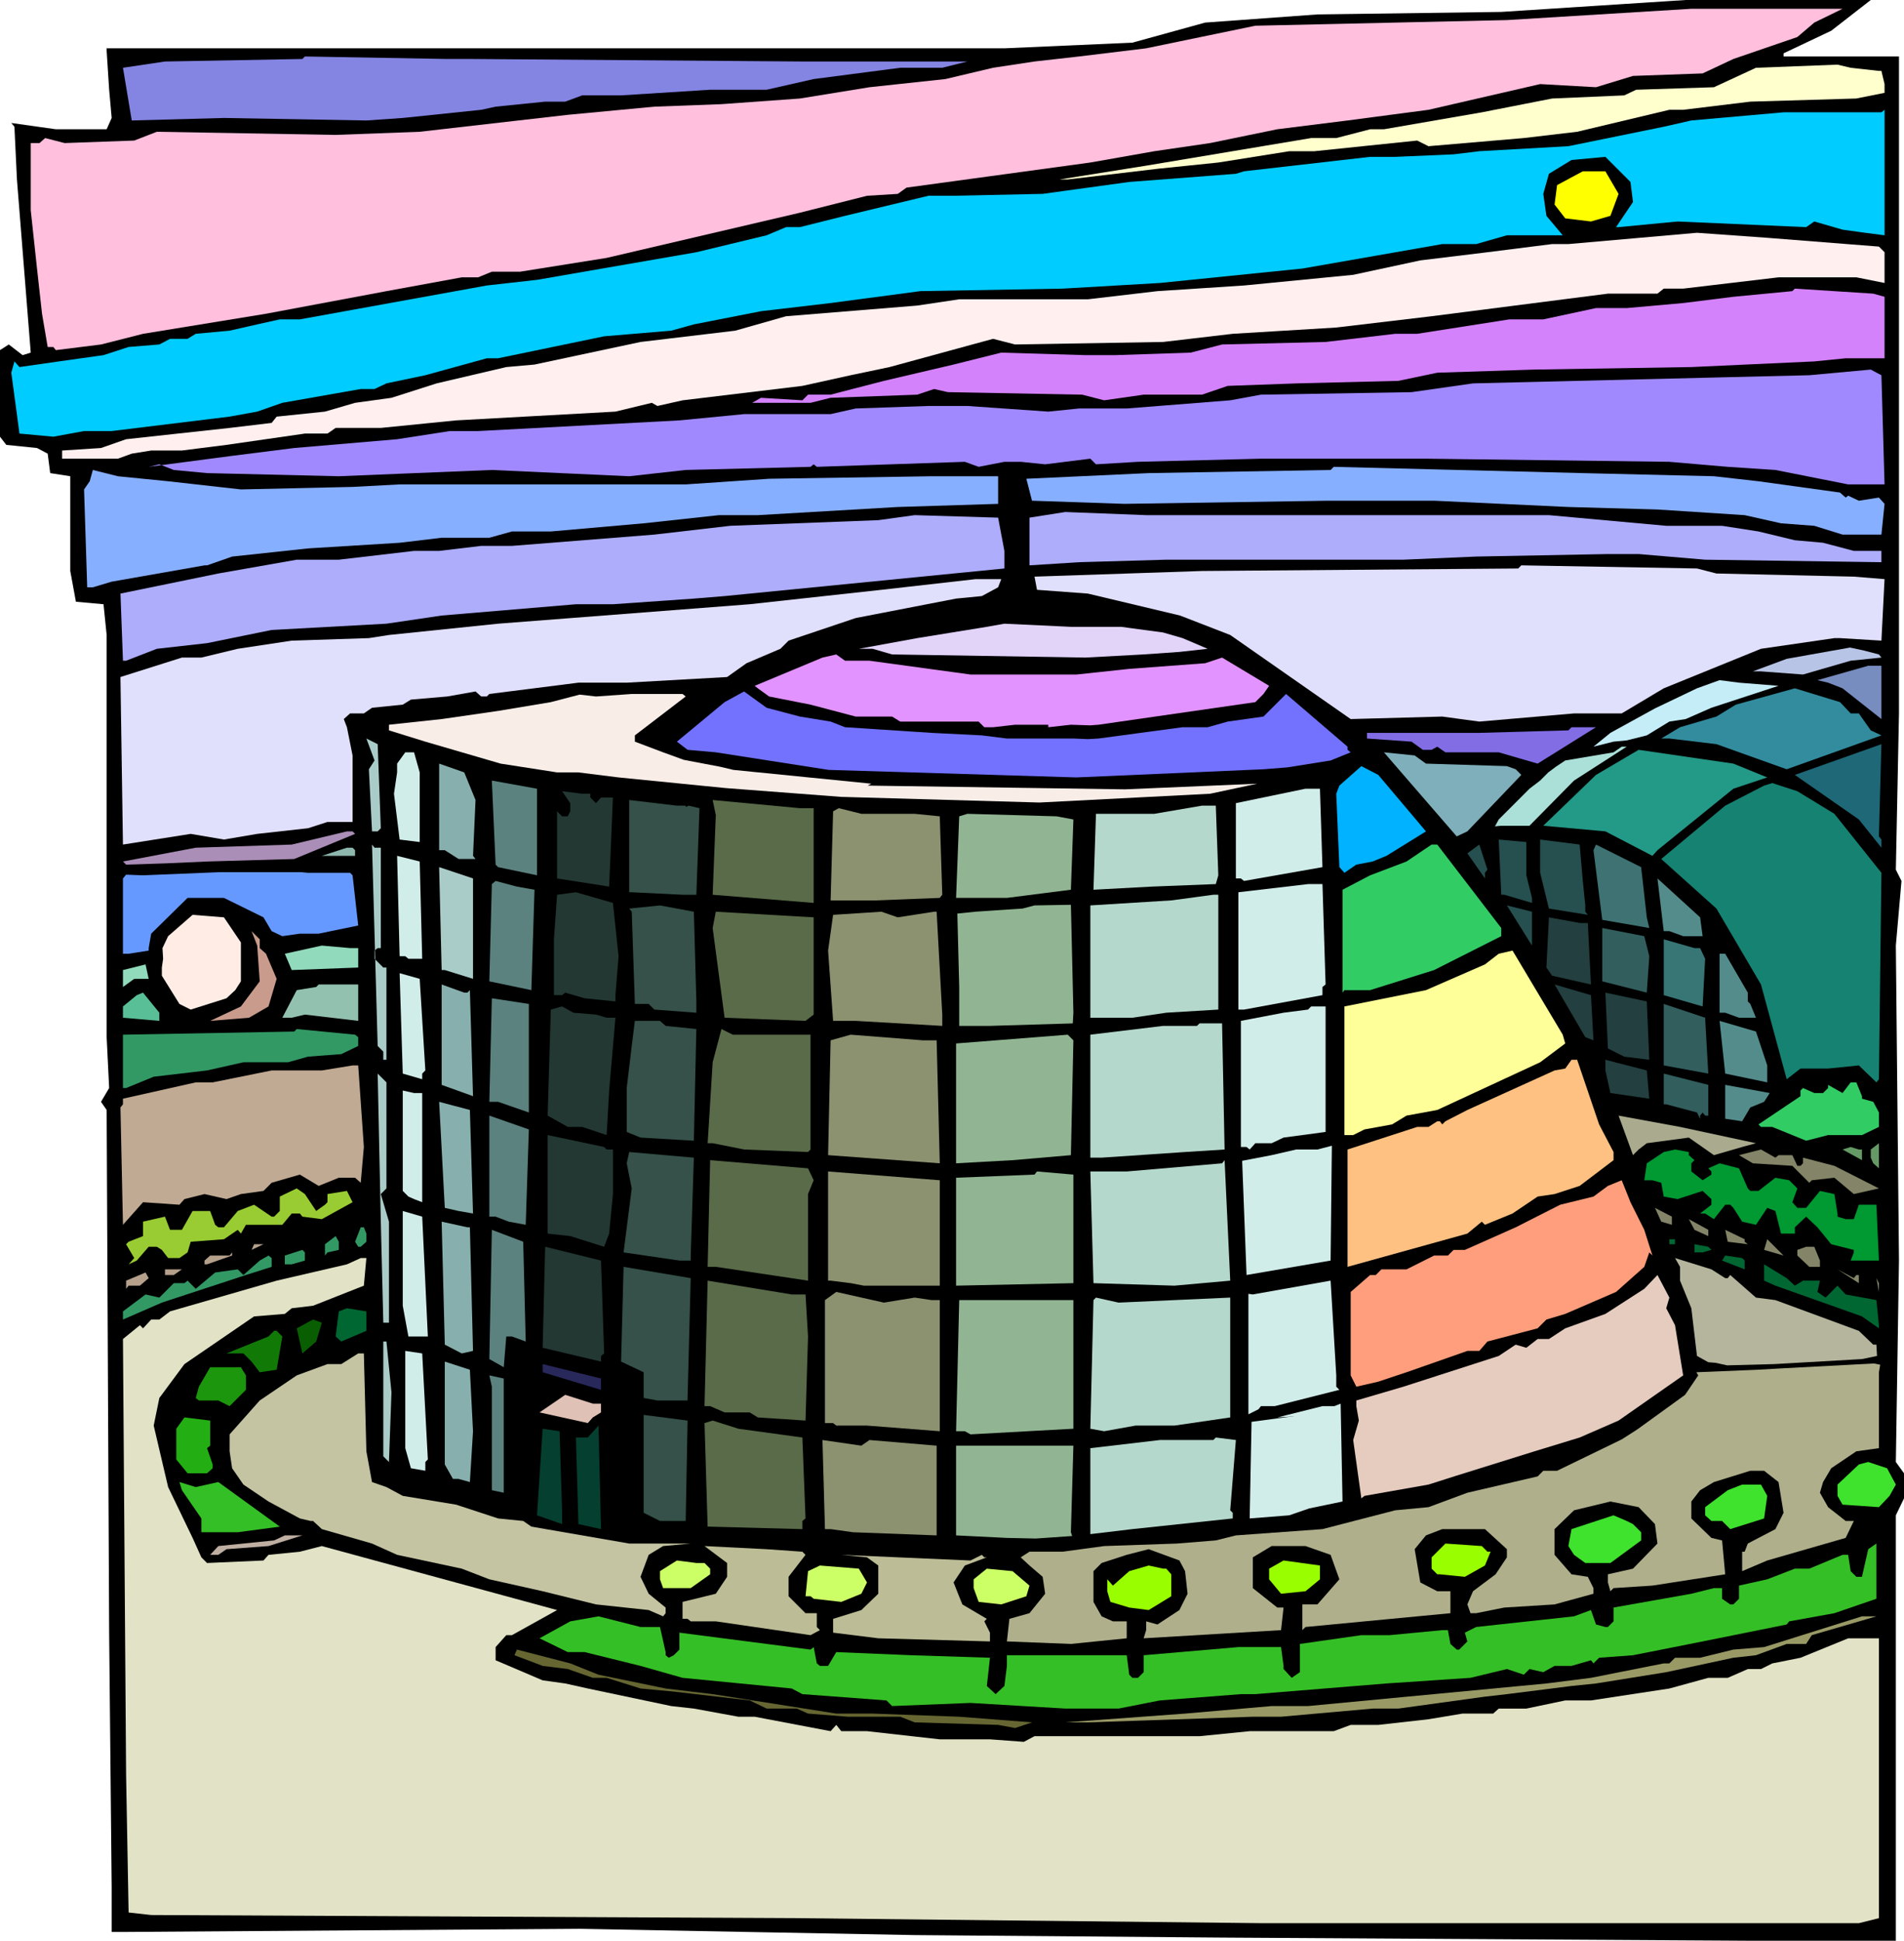
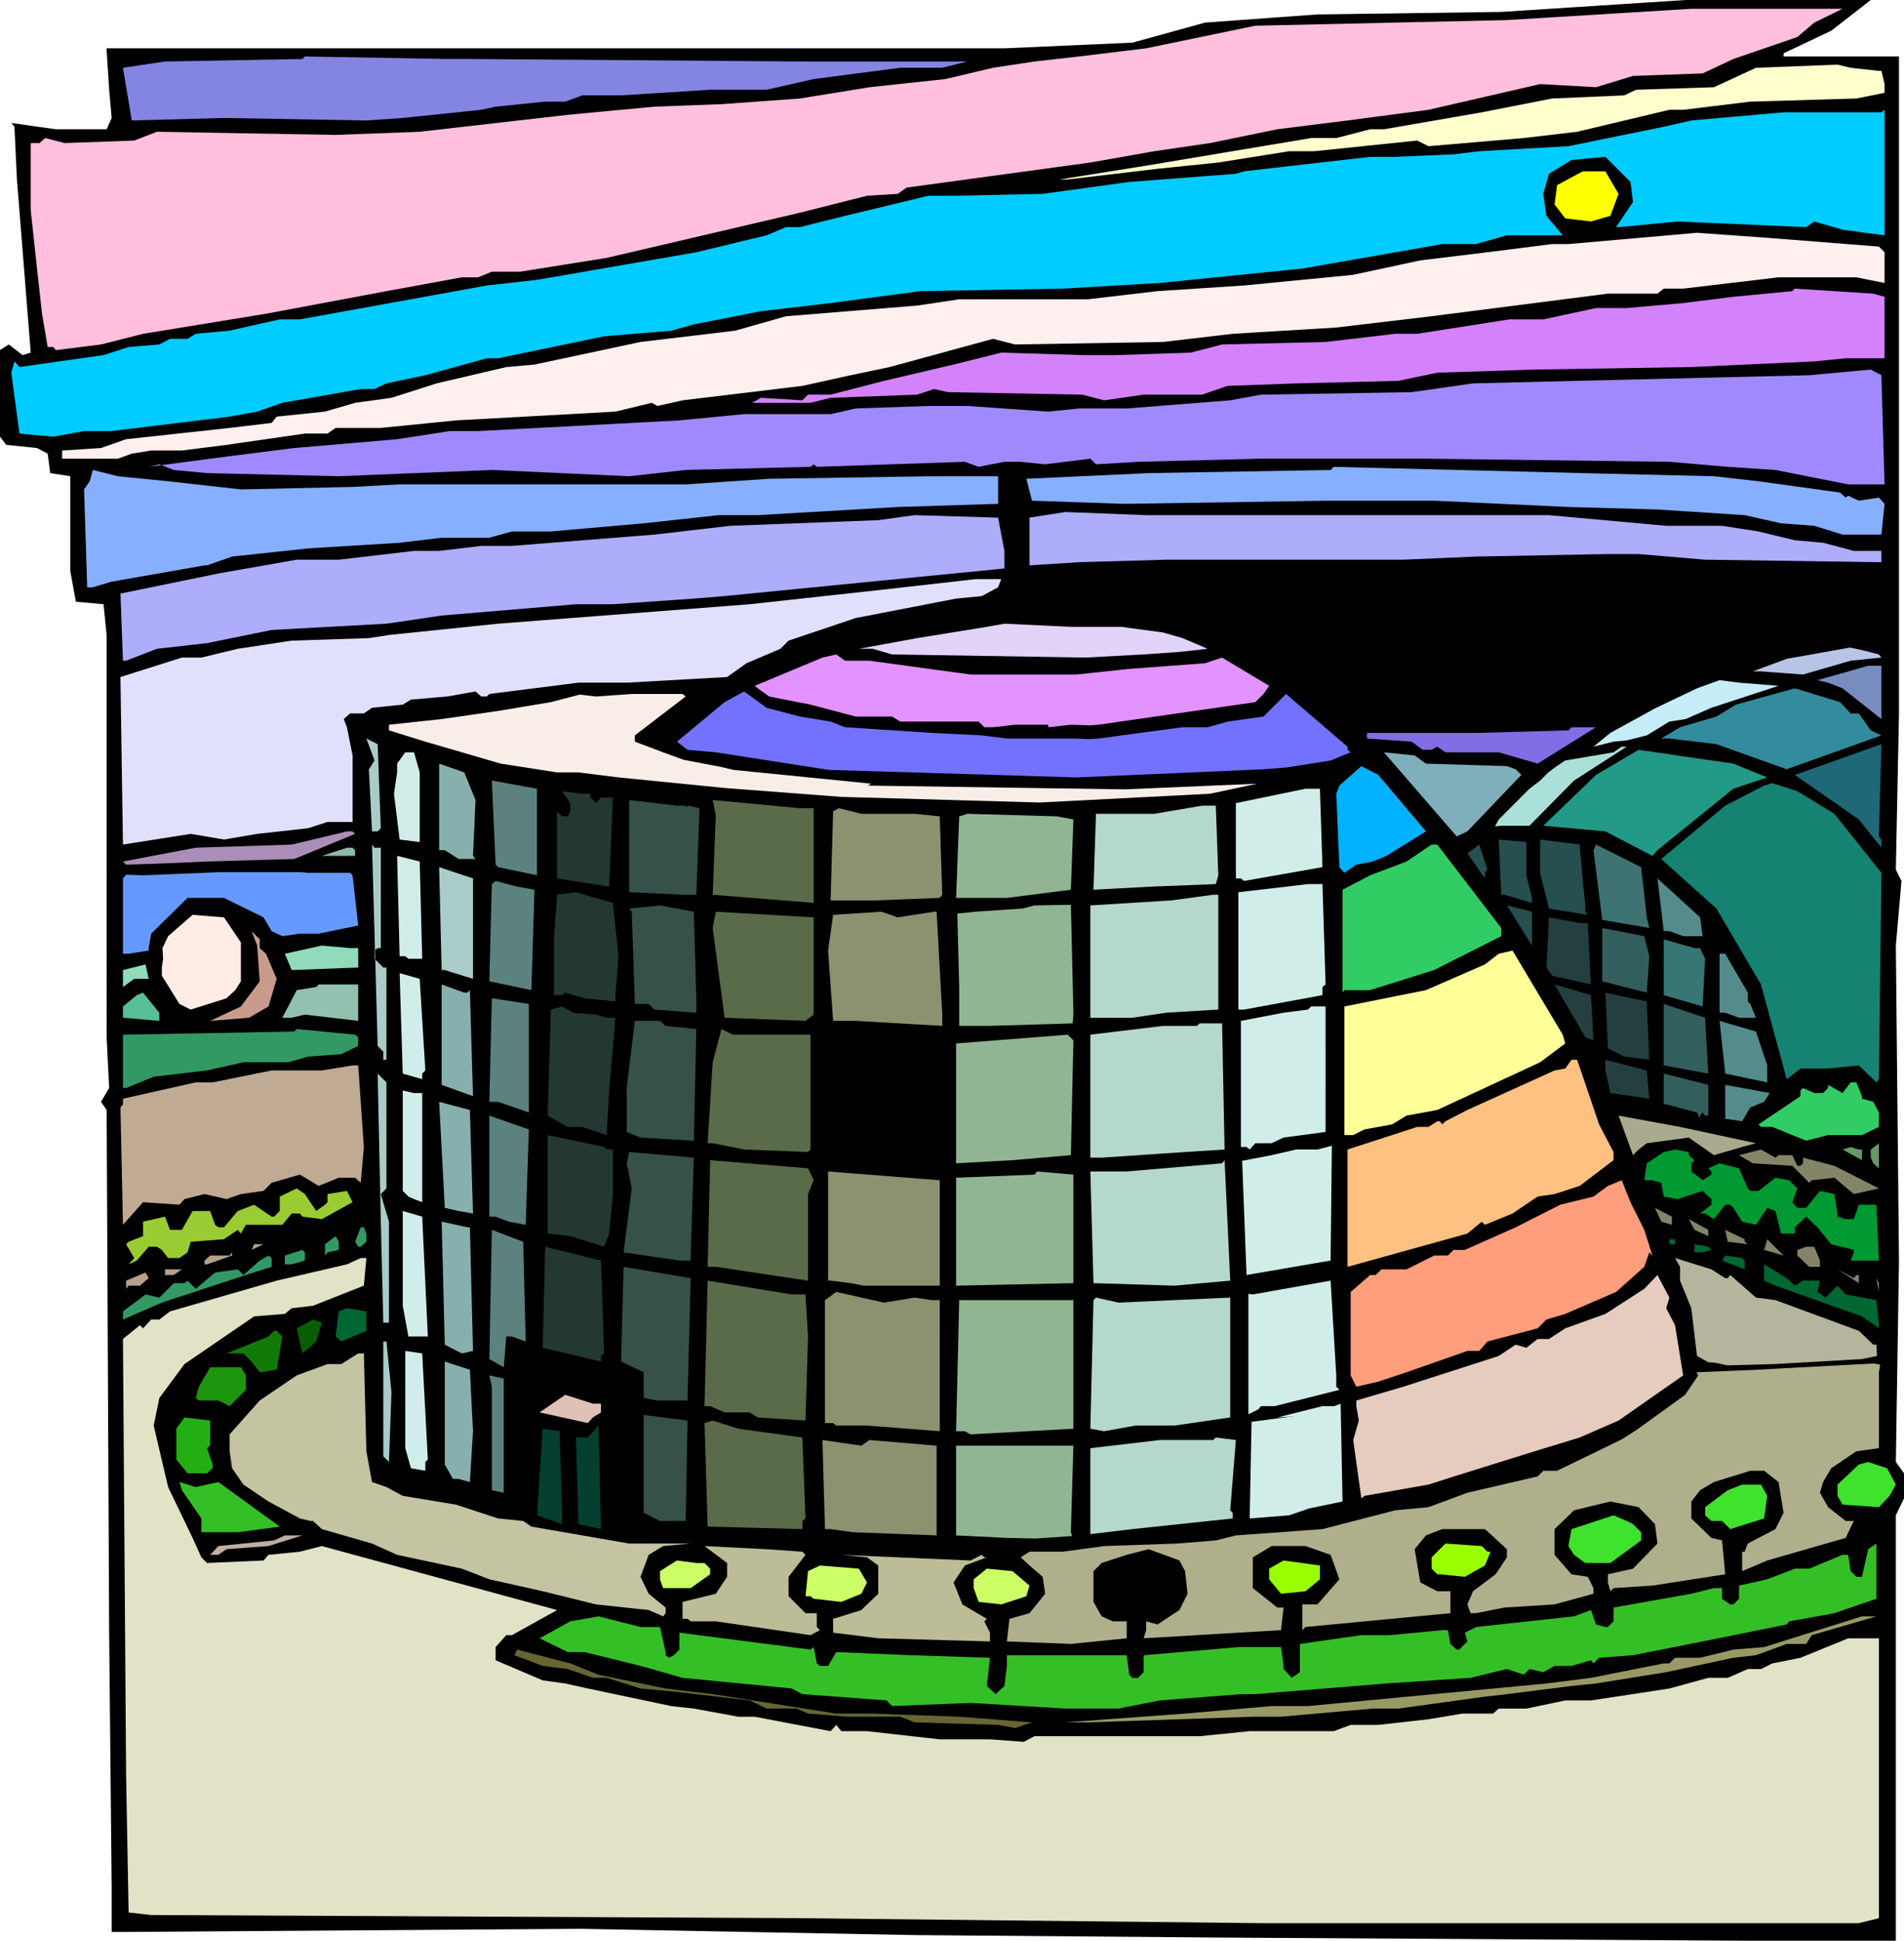
<svg xmlns="http://www.w3.org/2000/svg" xmlns:ns1="http://sodipodi.sourceforge.net/DTD/sodipodi-0.dtd" xmlns:ns2="http://www.inkscape.org/namespaces/inkscape" version="1.0" width="129.766mm" height="132.239mm" id="svg183" ns1:docname="Building 17.wmf">
  <ns1:namedview id="namedview183" pagecolor="#ffffff" bordercolor="#000000" borderopacity="0.25" ns2:showpageshadow="2" ns2:pageopacity="0.0" ns2:pagecheckerboard="0" ns2:deskcolor="#d1d1d1" ns2:document-units="mm" />
  <defs id="defs1">
    <pattern id="WMFhbasepattern" patternUnits="userSpaceOnUse" width="6" height="6" x="0" y="0" />
  </defs>
  <path style="fill:#000000;fill-opacity:1;fill-rule:evenodd;stroke:none" d="m 471.71,7.918 -12.282,5.817 v 0.808 h 29.734 v 169.186 l -0.808,40.236 1.454,2.909 -1.454,16.644 0.808,81.119 -0.808,51.871 2.101,2.909 v 6.464 l -2.101,4.363 v 109.559 h -38.138 l -135.421,-0.808 -79.184,-0.646 -86.618,-1.616 -116.513,0.808 h -3.717 v -11.473 l -0.646,-65.606 -0.646,-134.606 -1.454,-2.101 2.101,-3.555 -0.646,-13.089 V 163.53 l -0.808,-7.918 -7.11,-0.646 -1.454,-7.918 v -24.4 l -5.171,-0.808 -0.646,-5.009 -2.747,-1.454 -7.918,-0.808 L 0,112.468 V 90.168 L 2.262,88.714 5.818,91.461 7.918,90.814 4.363,46.215 3.717,32.641 2.909,31.672 14.382,33.288 H 27.472 L 28.765,30.379 28.118,23.108 27.472,13.089 V 12.443 H 258.721 L 291.688,10.988 310.433,5.817 339.36,3.717 386.708,3.07 434.219,0 h 47.672 z" id="path1" />
  <path style="fill:#ffbfdd;fill-opacity:1;fill-rule:evenodd;stroke:none" d="m 467.347,5.817 -4.363,3.717 -16.483,5.656 -7.918,3.717 -17.938,0.646 -9.534,2.909 -14.382,-0.808 -28.765,6.625 -20.846,2.747 -18.099,2.262 -17.291,3.555 -14.382,2.101 -16.483,2.909 -47.349,6.464 -2.262,1.616 -7.918,0.485 -17.291,4.363 -49.773,11.635 -22.301,3.555 h -7.272 l -3.555,1.454 h -4.202 l -19.392,3.555 -31.027,5.817 -31.674,5.171 -10.827,2.747 -11.635,1.454 -0.646,-0.808 H 12.282 L 10.827,80.796 9.534,69.161 7.918,54.133 V 36.843 h 2.262 l 1.454,-1.293 5.01,1.293 17.938,-0.646 5.818,-2.262 46.056,0.808 21.654,-0.808 38.138,-4.363 22.301,-2.101 17.291,-0.646 20.2,-1.454 17.938,-2.909 19.554,-2.101 12.282,-2.909 10.666,-1.616 11.474,-1.293 17.291,-2.101 28.118,-5.817 64.802,-1.454 47.51,-2.909 h 38.946 z" id="path2" />
  <path style="fill:#8484e2;fill-opacity:1;fill-rule:evenodd;stroke:none" d="m 121.846,15.19 84.84,0.646 h 42.501 l -6.464,1.616 h -10.827 l -22.301,2.909 -12.12,2.747 h -14.544 l -22.947,1.454 h -10.019 l -4.363,1.616 h -5.171 l -12.766,1.293 -3.717,0.808 -20.2,2.101 -9.373,0.646 -36.683,-0.646 -23.755,0.646 -2.262,-13.574 10.827,-1.616 35.39,-0.646 0.646,-0.646 36.683,0.646 z" id="path3" />
  <path style="fill:#ffffce;fill-opacity:1;fill-rule:evenodd;stroke:none" d="m 483.991,18.26 h 0.646 l 0.808,3.393 v 2.262 l -7.272,1.454 -27.31,0.808 -17.291,2.101 h -3.555 l -23.755,5.656 -13.736,1.616 -24.563,2.101 -2.909,-1.454 -26.502,2.747 h -6.464 l -18.261,2.909 -15.675,1.616 -23.109,2.747 h -2.101 l 22.301,-3.555 42.501,-7.11 h 6.464 l 8.726,-2.262 h 3.555 l 25.21,-4.363 18.099,-3.555 18.584,-0.808 3.07,-1.454 20.038,-0.646 10.827,-5.009 21.008,-0.808 3.394,0.808 z" id="path4" />
  <path style="fill:#00ccff;fill-opacity:1;fill-rule:evenodd;stroke:none" d="m 480.436,59.95 -5.818,-0.808 -7.272,-2.101 -2.101,1.454 -33.128,-1.454 -15.19,1.454 h -0.646 l 4.363,-6.464 -0.646,-5.171 -6.464,-6.464 -8.726,0.808 -5.818,3.555 -1.454,5.171 0.808,5.656 4.202,5.009 h -14.382 l -7.918,2.262 h -8.726 l -36.037,6.302 -36.683,3.717 -25.048,1.454 -36.683,0.646 -23.109,3.07 -17.938,2.101 -17.291,3.393 -5.818,1.616 -17.291,1.454 -27.31,5.656 h -2.909 l -15.837,4.363 -10.019,2.101 -3.07,1.454 h -3.555 l -20.2,3.555 -6.464,2.262 -7.11,1.293 -30.381,3.717 h -7.11 l -7.918,1.454 -8.726,-0.808 -2.101,-15.674 0.808,-2.909 1.293,1.454 10.181,-1.454 11.474,-1.616 6.464,-2.101 7.918,-0.646 2.747,-1.454 h 4.525 l 2.101,-1.293 8.726,-0.808 7.11,-1.616 5.818,-1.293 h 5.171 l 48.157,-8.726 12.928,-1.454 41.046,-7.11 18.099,-4.363 5.01,-2.101 h 3.555 l 11.635,-2.909 21.493,-5.171 h 6.464 l 22.947,-0.485 22.301,-3.07 27.472,-2.101 2.101,-0.646 32.482,-3.717 h 6.464 l 15.029,-0.646 6.626,-0.808 22.947,-1.293 24.563,-5.009 7.11,-1.616 23.755,-2.101 h 25.21 l 0.808,-0.646 v 32.318 z" id="path5" />
  <path style="fill:#ffff00;fill-opacity:1;fill-rule:evenodd;stroke:none" d="m 416.928,49.932 -2.101,5.656 -5.01,1.454 -6.626,-0.808 -2.747,-3.555 0.646,-5.009 6.626,-3.555 h 5.818 z" id="path6" />
  <path style="fill:#ffefef;fill-opacity:1;fill-rule:evenodd;stroke:none" d="m 483.991,63.505 1.454,1.454 v 7.918 l -7.272,-1.454 h -20.038 l -24.563,2.909 h -5.01 l -1.616,1.293 h -12.766 l -45.41,5.817 -24.563,2.909 -26.664,1.616 -17.938,2.101 -38.138,0.646 -5.656,-1.454 -26.664,7.272 -10.019,2.101 -12.443,2.747 -30.866,3.717 -6.464,1.454 -1.454,-0.808 -9.373,2.262 -41.046,2.262 -19.392,1.939 H 86.456 l -2.101,1.454 h -5.818 l -20.2,2.909 -11.474,1.454 h -7.918 l -5.01,0.808 -3.555,1.293 H 15.998 v -2.101 l 10.019,-0.646 6.464,-2.262 26.664,-2.909 10.827,-1.293 1.293,-1.616 12.443,-1.293 7.757,-2.262 9.373,-1.293 11.635,-3.717 17.938,-4.201 7.272,-0.646 27.31,-5.817 24.402,-2.909 13.09,-3.717 33.774,-2.747 10.827,-1.616 h 33.128 l 17.938,-2.101 22.301,-1.454 28.118,-2.747 17.291,-3.717 17.291,-2.101 16.645,-2.101 h 4.202 l 33.128,-2.909 18.099,1.293 z" id="path7" />
  <path style="fill:#d382fc;fill-opacity:1;fill-rule:evenodd;stroke:none" d="m 485.446,76.433 v 15.836 h -10.019 l -8.08,0.808 -31.674,1.454 -40.4,0.646 -25.048,0.808 -10.019,2.101 -26.018,0.646 -17.938,0.646 -6.626,2.262 h -15.029 l -10.181,1.454 -5.656,-1.454 -34.582,-0.646 -3.555,-0.808 -4.363,1.454 -22.301,0.808 -5.171,1.293 h -15.029 l 2.262,-1.293 10.666,0.646 1.454,-1.454 h 5.818 l 13.736,-3.555 17.938,-4.201 12.282,-3.07 21.654,0.646 h 7.757 l 19.392,-0.646 8.08,-2.101 26.664,-0.646 17.938,-2.101 h 5.656 l 23.755,-3.717 h 8.726 l 13.574,-2.909 h 7.918 l 14.544,-1.293 12.928,-1.616 15.19,-1.454 0.646,-0.646 20.2,1.293 z" id="path8" />
  <path style="fill:#a089ff;fill-opacity:1;fill-rule:evenodd;stroke:none" d="m 485.446,124.749 h -9.373 l -18.746,-3.717 -12.282,-0.808 -15.029,-1.293 -62.701,-0.808 h -42.501 l -31.674,0.808 -10.827,0.646 -1.454,-1.454 -11.635,1.454 -6.302,-0.646 h -4.202 l -6.626,1.293 -3.555,-1.293 -38.138,1.293 -0.808,-0.646 -0.808,0.646 -32.158,0.808 -14.544,1.616 -35.39,-1.616 -39.43,1.616 -33.936,-0.808 -8.565,-0.808 -3.717,-1.454 -2.747,0.646 20.846,-2.747 16.645,-2.101 26.502,-2.262 13.574,-2.101 h 7.272 l 51.874,-2.747 16.645,-1.616 h 22.301 l 6.464,-1.454 18.746,-0.646 h 10.019 l 20.846,1.454 7.918,-0.808 h 12.282 l 26.664,-2.101 7.918,-1.454 38.784,-0.646 15.837,-2.262 59.792,-1.454 26.826,-0.646 15.837,-1.454 2.747,1.454 z" id="path9" />
  <path style="fill:#87afff;fill-opacity:1;fill-rule:evenodd;stroke:none" d="m 441.491,122.648 11.474,1.293 21.008,2.909 1.454,1.293 0.646,-0.485 2.747,1.293 5.171,-0.808 1.454,1.616 -0.808,7.918 h -10.019 l -7.272,-2.262 -8.565,-0.646 -9.373,-2.101 -22.462,-1.454 -22.947,-0.646 -34.582,-1.616 h -27.31 l -52.52,0.808 -23.755,-0.808 -1.454,-5.656 31.512,-1.454 46.864,-0.808 0.808,-0.808 64.155,1.616 z" id="path10" />
  <path style="fill:#87afff;fill-opacity:1;fill-rule:evenodd;stroke:none" d="m 43.309,123.941 18.746,2.101 28.765,-0.646 12.12,-0.646 h 73.69 l 21.493,-1.454 41.854,-0.646 h 17.13 v 7.11 l -25.856,0.808 -36.037,2.101 h -10.019 l -19.392,2.101 -23.917,2.101 h -10.019 l -5.818,1.616 h -12.282 l -10.827,1.293 -23.594,1.454 -19.554,2.101 -6.464,2.262 h -0.646 l -23.917,4.201 -4.848,1.454 h -1.454 l -0.808,-25.208 1.454,-2.101 0.808,-2.909 6.464,1.616 z" id="path11" />
  <path style="fill:#adadfc;fill-opacity:1;fill-rule:evenodd;stroke:none" d="m 326.27,132.666 h 72.72 l 30.219,2.747 h 14.382 l 9.373,1.454 9.373,2.262 7.272,0.646 7.918,2.101 h 7.11 v 2.909 l -45.41,-0.646 -17.13,-1.454 h -7.918 l -33.936,0.646 -18.746,0.808 h -61.085 l -22.462,0.646 -12.766,0.808 v -12.281 l 9.211,-1.454 20.846,0.808 z" id="path12" />
  <path style="fill:#adadfc;fill-opacity:1;fill-rule:evenodd;stroke:none" d="m 258.721,141.877 v 4.525 l -72.074,7.11 -7.918,0.646 -20.846,1.454 h -9.534 l -34.582,2.909 -14.221,2.101 -29.573,1.616 -16.645,3.393 -12.928,1.454 -7.918,3.07 h -0.808 l -0.646,-17.29 25.21,-5.171 20.2,-3.555 h 10.827 l 19.392,-2.262 h 6.464 l 10.827,-1.293 h 7.918 l 36.683,-2.909 19.554,-2.262 38.138,-1.454 9.373,-1.293 21.493,0.646 z" id="path13" />
-   <path style="fill:#e0e0fc;fill-opacity:1;fill-rule:evenodd;stroke:none" d="m 442.137,147.694 35.39,0.808 7.918,0.646 -0.808,15.836 -10.666,-0.646 h -1.454 l -18.907,2.747 -25.048,10.18 -10.827,6.464 h -12.282 l -24.402,2.101 -9.534,-1.293 -23.594,0.646 -31.027,-21.653 -12.928,-5.009 -23.755,-5.656 -13.09,-0.97 -0.646,-3.393 43.147,-1.454 81.446,-0.646 0.808,-0.808 45.248,0.808 z" id="path14" />
  <path style="fill:#e0e0fc;fill-opacity:1;fill-rule:evenodd;stroke:none" d="m 257.105,151.249 -4.202,2.262 -6.626,0.646 -25.856,5.009 -17.291,5.817 -2.101,2.101 -8.726,3.717 -5.01,3.555 -25.856,1.454 h -12.443 l -22.947,2.909 -0.646,0.646 h -1.454 l -1.454,-1.293 -7.272,1.293 -9.373,0.808 -2.101,1.293 -7.918,0.808 -2.101,1.454 h -3.555 l -1.616,1.454 0.808,2.101 1.454,7.272 v 17.129 h -6.464 l -5.01,1.616 -13.09,1.454 -8.565,1.454 -8.565,-1.454 -17.453,2.747 -0.646,-43.145 15.837,-5.009 h 5.01 l 9.373,-2.262 13.898,-2.101 19.877,-0.646 5.171,-0.808 28.118,-2.909 64.802,-5.009 33.936,-3.717 24.24,-2.747 h 6.626 z" id="path15" />
  <path style="fill:#e2d3f9;fill-opacity:1;fill-rule:evenodd;stroke:none" d="m 282.315,161.43 h 6.464 l 10.827,1.454 5.01,1.454 6.464,2.747 -7.272,0.808 -9.211,0.646 -15.029,0.808 -49.773,-0.808 -5.01,-1.454 h -3.555 l 15.029,-2.747 17.938,-2.909 4.525,-0.808 17.13,0.808 z" id="path16" />
  <path style="fill:#b7c4e5;fill-opacity:1;fill-rule:evenodd;stroke:none" d="m 483.991,168.54 0.646,0.808 -7.918,0.808 -12.282,3.555 -10.827,-0.808 h -2.101 l 8.726,-3.232 16.322,-2.909 3.717,0.808 z" id="path17" />
  <path style="fill:#e293ff;fill-opacity:1;fill-rule:evenodd;stroke:none" d="m 223.977,170.156 26.018,3.555 h 27.31 l 13.574,-1.454 19.554,-1.454 4.363,-1.454 12.12,7.272 -1.454,2.101 -2.101,2.101 -40.4,5.817 -2.101,0.162 -5.01,-0.162 -5.818,0.646 v -0.646 h -8.565 l -5.656,0.646 h -2.262 l -1.454,-1.454 h -20.2 l -2.101,-1.293 h -9.373 l -11.635,-3.07 -10.666,-2.101 -2.909,-2.101 -0.808,-0.646 17.453,-7.272 3.555,-0.808 2.262,1.616 z" id="path18" />
  <path style="fill:#778cbf;fill-opacity:1;fill-rule:evenodd;stroke:none" d="m 484.638,185.184 -10.019,-7.918 -3.717,-1.454 -2.747,-0.646 13.09,-3.717 h 3.394 z" id="path19" />
  <path style="fill:#c4edf7;fill-opacity:1;fill-rule:evenodd;stroke:none" d="m 458.135,176.619 -17.291,5.656 -6.626,2.909 -4.202,0.646 -5.818,3.555 -5.171,1.293 -3.394,0.323 -5.171,1.293 4.363,-3.555 11.474,-6.302 10.827,-5.171 5.818,-2.101 5.01,0.646 z" id="path20" />
  <path style="fill:#328c9e;fill-opacity:1;fill-rule:evenodd;stroke:none" d="m 476.719,183.729 h 2.101 l 3.07,4.363 2.747,1.293 -24.402,8.726 -18.099,-6.464 -12.12,-1.454 h -2.101 l 4.848,-2.909 9.373,-2.747 5.01,-3.07 15.19,-4.201 11.635,3.555 z" id="path21" />
  <path style="fill:#7272ff;fill-opacity:1;fill-rule:evenodd;stroke:none" d="m 206.04,184.537 7.918,1.293 3.717,1.454 22.301,1.454 12.928,0.646 6.464,0.808 h 17.13 l 3.717,0.162 2.747,-0.162 10.827,-1.454 10.827,-1.454 h 6.464 l 5.171,-1.454 9.211,-1.293 5.818,-5.817 15.837,13.574 v 0.808 l 0.808,0.646 -5.171,2.101 -11.15,1.778 -6.141,0.485 -48.157,2.101 -63.832,-1.939 -29.088,-4.525 -7.272,-0.646 -2.747,-2.101 12.282,-10.18 5.01,-2.747 5.818,4.201 z" id="path22" />
  <path style="fill:#f9ede8;fill-opacity:1;fill-rule:evenodd;stroke:none" d="m 175.821,178.72 0.808,0.646 -13.09,10.019 v 1.616 l 7.272,2.747 5.333,1.939 9.373,1.778 3.394,0.808 35.552,3.555 -0.97,0.485 66.256,0.97 34.098,-1.454 -12.12,2.585 -43.955,2.262 -51.066,-1.454 -29.734,-2.262 -27.634,-2.747 -10.342,-1.293 h -5.494 l -14.544,-2.262 -19.392,-5.656 -9.373,-2.909 v -1.454 l 13.574,-1.454 14.544,-2.101 13.574,-2.262 7.434,-1.939 4.202,0.485 9.211,-0.646 h 6.787 z" id="path23" />
  <path style="fill:#826de5;fill-opacity:1;fill-rule:evenodd;stroke:none" d="M 396.081,196.657 386.062,193.748 h -13.736 l -2.101,-1.454 -1.454,0.808 h -2.262 l -2.909,-2.101 -11.474,-0.808 v -1.454 h 28.926 l 22.947,-0.646 0.808,-0.808 h 6.302 z" id="path24" />
  <path style="fill:#aaccc9;fill-opacity:1;fill-rule:evenodd;stroke:none" d="m 98.091,213.301 -0.808,0.808 h -1.454 l -0.808,-15.998 1.454,-2.262 -2.101,-5.656 2.909,1.454 z" id="path25" />
  <path style="fill:#1e6877;fill-opacity:1;fill-rule:evenodd;stroke:none" d="m 484.638,216.209 v 2.101 l -5.818,-7.272 -16.483,-11.473 22.301,-7.918 -0.646,23.754 z" id="path26" />
  <path style="fill:#aae0d8;fill-opacity:1;fill-rule:evenodd;stroke:none" d="m 405.454,201.02 -11.474,11.635 h -7.272 l -1.616,0.162 0.97,-1.778 7.918,-7.918 2.747,-2.101 2.101,-2.101 1.939,-1.454 2.424,-1.616 12.443,-2.101 2.101,-1.454 h 1.293 z" id="path27" />
  <path style="fill:#239987;fill-opacity:1;fill-rule:evenodd;stroke:none" d="m 455.227,200.212 -8.726,2.909 -19.554,15.836 -1.293,1.454 -12.12,-6.302 -15.998,-1.454 13.574,-13.089 10.989,-6.464 24.402,3.555 z" id="path28" />
  <path style="fill:#d1edea;fill-opacity:1;fill-rule:evenodd;stroke:none" d="m 108.11,198.919 v 17.937 l -5.171,-0.646 -1.454,-11.796 0.808,-5.494 v -2.262 l 2.101,-2.909 h 2.262 z" id="path29" />
  <path style="fill:#7fafba;fill-opacity:1;fill-rule:evenodd;stroke:none" d="m 367.316,196.657 20.846,0.646 2.262,0.808 1.454,1.454 -13.898,14.543 -2.747,1.293 -18.746,-21.653 7.918,0.808 z" id="path30" />
  <path style="fill:#87afad;fill-opacity:1;fill-rule:evenodd;stroke:none" d="m 122.493,206.029 -0.646,14.382 0.646,0.808 h -4.363 l -3.555,-2.262 h -1.454 v -22.3 l 6.464,2.262 z" id="path31" />
  <path style="fill:#00b2ff;fill-opacity:1;fill-rule:evenodd;stroke:none" d="m 367.316,214.109 -10.181,6.302 -3.555,1.454 -4.202,0.808 -3.07,2.101 -1.293,-1.454 -0.808,-18.906 0.808,-2.101 5.656,-5.009 4.363,2.262 z" id="path32" />
  <path style="fill:#5b827f;fill-opacity:1;fill-rule:evenodd;stroke:none" d="m 138.329,225.42 -10.019,-2.101 -0.646,-0.646 -0.97,-21.653 11.635,2.101 z" id="path33" />
  <path style="fill:#168272;fill-opacity:1;fill-rule:evenodd;stroke:none" d="m 472.518,209.584 12.12,15.19 -0.646,53.164 -0.646,0.808 -4.525,-4.363 -7.918,0.808 h -7.11 l -3.555,2.747 -6.626,-24.4 -11.474,-19.553 -14.221,-12.766 16.483,-13.735 10.019,-5.171 2.101,-0.646 6.464,2.101 z" id="path34" />
  <path style="fill:#d1edea;fill-opacity:1;fill-rule:evenodd;stroke:none" d="m 340.652,223.319 -20.2,3.555 -0.808,-0.646 h -1.293 V 206.837 l 17.938,-3.717 h 3.717 z" id="path35" />
  <path style="fill:#233833;fill-opacity:1;fill-rule:evenodd;stroke:none" d="m 152.065,204.413 v 0.97 l 1.454,1.454 1.293,-1.454 h 3.07 l -0.97,22.946 -13.413,-2.101 v -17.29 l 1.293,1.293 h 1.454 l 0.646,-1.293 v -2.101 l -2.101,-3.07 5.171,0.646 z" id="path36" />
  <path style="fill:#355149;fill-opacity:1;fill-rule:evenodd;stroke:none" d="m 176.629,207.806 0.808,-0.323 2.747,0.646 -0.808,22.3 h -3.555 l -13.09,-0.646 h -0.646 v -23.754 l 12.282,1.454 h 2.262 z" id="path37" />
  <path style="fill:#596b49;fill-opacity:1;fill-rule:evenodd;stroke:none" d="m 209.595,208.13 v 24.4 l -26.018,-2.101 0.808,-20.522 -0.808,-3.878 22.462,2.101 z" id="path38" />
  <path style="fill:#b5d8cc;fill-opacity:1;fill-rule:evenodd;stroke:none" d="m 313.827,225.42 -0.646,2.262 -16.483,0.646 -15.029,0.808 0.646,-19.553 h 15.029 l 12.282,-2.101 h 3.555 z" id="path39" />
  <path style="fill:#8c9170;fill-opacity:1;fill-rule:evenodd;stroke:none" d="m 235.613,209.584 6.464,0.646 0.646,20.199 -0.646,0.808 -16.483,0.646 h -11.635 l 0.646,-22.946 1.454,-0.808 5.818,1.454 z" id="path40" />
  <path style="fill:#91b593;fill-opacity:1;fill-rule:evenodd;stroke:none" d="m 276.497,211.038 -0.646,18.098 -16.483,2.101 h -13.09 l 0.808,-21.007 2.101,-0.646 22.947,0.646 z" id="path41" />
  <path style="fill:#aa8eb7;fill-opacity:1;fill-rule:evenodd;stroke:none" d="m 91.465,214.755 -15.675,6.464 -22.462,0.646 -10.827,0.485 -10.019,0.323 -0.808,-0.808 18.746,-3.555 24.725,-0.808 14.221,-3.393 h 1.454 z" id="path42" />
  <path style="fill:#264f4f;fill-opacity:1;fill-rule:evenodd;stroke:none" d="m 393.172,225.42 1.454,5.817 v 1.293 l -7.11,-2.101 h -0.808 l -0.646,-14.22 7.11,0.646 z" id="path43" />
  <path style="fill:#264f4f;fill-opacity:1;fill-rule:evenodd;stroke:none" d="m 407.716,226.874 0.646,6.302 v 1.616 l 0.646,0.808 -10.019,-1.616 -2.262,-9.211 v -8.564 l 10.181,1.293 z" id="path44" />
  <path style="fill:#aaccc9;fill-opacity:1;fill-rule:evenodd;stroke:none" d="M 98.091,218.31 V 244.165 H 97.283 l -0.808,0.646 v 2.101 l 2.262,2.262 h 0.808 v 23.754 h -0.808 v -2.101 l -1.454,-1.454 -1.454,-51.871 0.646,0.808 z" id="path45" />
  <path style="fill:#32cc65;fill-opacity:1;fill-rule:evenodd;stroke:none" d="m 386.708,238.994 v 2.101 l -17.291,8.726 -16.483,5.171 h -6.626 l -0.485,0.646 V 229.137 l 7.11,-3.717 9.373,-3.555 6.464,-4.363 h 1.454 z" id="path46" />
  <path style="fill:#264f4f;fill-opacity:1;fill-rule:evenodd;stroke:none" d="m 382.507,224.774 v 1.454 l -4.525,-6.464 3.07,-2.262 2.101,6.464 z" id="path47" />
  <path style="fill:#3f7272;fill-opacity:1;fill-rule:evenodd;stroke:none" d="m 424.2,236.247 0.646,2.747 -12.12,-2.101 -2.262,-17.937 0.646,-1.454 11.635,5.817 z" id="path48" />
  <path style="fill:#8eb7ad;fill-opacity:1;fill-rule:evenodd;stroke:none" d="m 91.465,218.956 v 1.454 h -8.565 l 6.464,-2.101 h 1.454 z" id="path49" />
  <path style="fill:#d1edea;fill-opacity:1;fill-rule:evenodd;stroke:none" d="m 108.757,246.912 h -3.555 l -0.808,-0.646 h -1.454 l -0.646,-25.855 5.818,1.454 z" id="path50" />
  <path style="fill:#6699ff;fill-opacity:1;fill-rule:evenodd;stroke:none" d="m 90.173,224.774 0.646,0.646 1.454,12.927 -10.181,2.101 h -4.848 l -4.525,0.646 -2.747,-1.293 -2.101,-3.555 -10.181,-5.009 h -9.373 l -9.373,9.211 -0.646,3.717 v 0.646 l -5.171,0.808 h -1.454 v -19.391 l 0.808,-0.97 4.363,0.162 19.715,-0.808 h 21.008 l 1.778,0.162 z" id="path51" />
  <path style="fill:#aaccc9;fill-opacity:1;fill-rule:evenodd;stroke:none" d="m 121.846,252.082 -7.272,-2.262 h -0.808 l -0.646,-26.501 8.726,2.909 z" id="path52" />
  <path style="fill:#548c8c;fill-opacity:1;fill-rule:evenodd;stroke:none" d="m 438.582,241.094 h -5.01 l -3.555,-1.293 h -1.454 l -1.616,-13.574 10.989,10.019 z" id="path53" />
  <path style="fill:#5b827f;fill-opacity:1;fill-rule:evenodd;stroke:none" d="m 137.683,229.137 -0.808,25.855 -10.827,-2.262 0.646,-25.047 0.97,-0.808 5.494,1.454 z" id="path54" />
  <path style="fill:#d1edea;fill-opacity:1;fill-rule:evenodd;stroke:none" d="m 341.46,253.537 -0.808,0.646 v 2.101 l -20.2,3.717 h -1.454 v -30.218 l 17.938,-2.101 h 3.717 z" id="path55" />
  <path style="fill:#233833;fill-opacity:1;fill-rule:evenodd;stroke:none" d="m 159.337,246.265 -0.808,10.019 v 1.616 l -7.918,-0.808 -5.01,-1.454 -0.808,0.646 h -2.101 v -14.382 l 0.808,-11.473 4.848,-0.646 9.534,2.747 z" id="path56" />
  <path style="fill:#b5d8cc;fill-opacity:1;fill-rule:evenodd;stroke:none" d="m 313.827,260 -13.413,0.808 -8.726,1.293 h -10.827 v -28.925 l 20.846,-1.293 10.827,-1.454 h 1.293 z" id="path57" />
  <path style="fill:#355149;fill-opacity:1;fill-rule:evenodd;stroke:none" d="m 179.376,257.9 v 2.909 l -10.827,-0.808 -1.454,-1.454 h -3.555 l -0.808,-23.754 -0.646,-0.808 7.918,-0.808 8.726,1.616 z" id="path58" />
  <path style="fill:#91b593;fill-opacity:1;fill-rule:evenodd;stroke:none" d="m 276.497,260.808 -0.162,2.747 -21.331,0.646 h -7.918 v -10.019 l -0.485,-18.906 4.686,-0.485 12.12,-0.808 3.07,-0.808 9.373,-0.162 z" id="path59" />
  <path style="fill:#264f4f;fill-opacity:1;fill-rule:evenodd;stroke:none" d="m 394.627,243.518 -6.464,-10.342 6.464,1.616 z" id="path60" />
  <path style="fill:#596b49;fill-opacity:1;fill-rule:evenodd;stroke:none" d="m 209.595,261.293 -2.101,1.616 -20.846,-0.808 -3.07,-23.108 0.808,-4.201 25.21,1.454 z" id="path61" />
  <path style="fill:#8c9170;fill-opacity:1;fill-rule:evenodd;stroke:none" d="m 240.622,234.792 h 0.646 l 1.454,26.501 v 2.909 l -22.301,-1.293 h -5.818 l -1.293,-18.098 1.293,-9.211 12.443,-0.808 4.202,1.454 z" id="path62" />
  <path style="fill:#ffede5;fill-opacity:1;fill-rule:evenodd;stroke:none" d="m 62.054,242.71 v 10.019 l -1.454,2.262 -2.262,2.101 -9.211,2.909 -2.909,-1.454 -4.525,-7.272 v -2.101 l 0.323,-2.262 -0.162,-2.747 1.454,-3.07 6.302,-5.494 8.08,0.646 z" id="path63" />
  <path style="fill:#233f3f;fill-opacity:1;fill-rule:evenodd;stroke:none" d="m 409.009,237.701 0.808,15.836 -10.019,-2.262 -1.454,-2.101 0.646,-12.927 7.918,1.454 z" id="path64" />
  <path style="fill:#325e5e;fill-opacity:1;fill-rule:evenodd;stroke:none" d="m 424.846,246.265 -0.646,9.372 -11.474,-2.909 v -13.735 l 10.827,2.101 z" id="path65" />
  <path style="fill:#c99b8c;fill-opacity:1;fill-rule:evenodd;stroke:none" d="m 66.902,244.165 1.616,1.454 2.747,6.464 -2.101,7.11 -5.01,2.909 -10.019,0.808 7.918,-3.717 4.848,-6.464 -0.646,-9.211 -1.454,-3.717 2.101,2.101 z" id="path66" />
  <path style="fill:#387575;fill-opacity:1;fill-rule:evenodd;stroke:none" d="m 437.935,244.165 1.293,2.747 -0.646,12.281 -10.019,-2.909 v -14.382 l 7.918,2.262 z" id="path67" />
  <path style="fill:#91dbbc;fill-opacity:1;fill-rule:evenodd;stroke:none" d="m 92.273,244.165 v 5.009 l -17.13,0.646 -1.778,-4.201 9.534,-2.101 7.272,0.646 z" id="path68" />
  <path style="fill:#ffff99;fill-opacity:1;fill-rule:evenodd;stroke:none" d="m 403.192,268.726 -6.464,4.848 -26.502,12.281 -7.918,1.454 -3.717,2.262 -7.11,1.293 -2.909,1.454 h -2.262 v -33.126 l 21.008,-4.201 15.19,-6.625 3.555,-2.747 3.555,-0.808 12.928,21.653 z" id="path69" />
  <path style="fill:#548c8c;fill-opacity:1;fill-rule:evenodd;stroke:none" d="m 450.217,255.637 v 2.262 l 0.646,0.646 1.454,3.555 h -4.363 l -3.555,-1.293 h -1.454 v -15.19 h 1.454 z" id="path70" />
  <path style="fill:#91dbbc;fill-opacity:1;fill-rule:evenodd;stroke:none" d="m 34.582,252.082 -2.909,2.101 v -4.363 l 5.818,-1.454 0.808,3.717 z" id="path71" />
  <path style="fill:#d1edea;fill-opacity:1;fill-rule:evenodd;stroke:none" d="m 109.565,275.675 -0.808,0.808 v 1.454 l -5.01,-1.454 -0.808,-25.855 5.171,1.454 z" id="path72" />
  <path style="fill:#93c1af;fill-opacity:1;fill-rule:evenodd;stroke:none" d="m 92.273,262.909 -13.736,-1.616 -3.394,0.808 h -2.424 l 3.717,-7.11 5.01,-0.808 0.646,-0.646 h 10.181 z" id="path73" />
  <path style="fill:#87afad;fill-opacity:1;fill-rule:evenodd;stroke:none" d="m 120.392,255.637 0.646,-0.646 0.808,27.309 -8.08,-2.909 v -25.855 l 5.818,2.101 z" id="path74" />
  <path style="fill:#233f3f;fill-opacity:1;fill-rule:evenodd;stroke:none" d="m 410.464,267.918 -2.101,-0.808 -7.918,-13.574 9.373,2.747 z" id="path75" />
  <path style="fill:#59bf96;fill-opacity:1;fill-rule:evenodd;stroke:none" d="m 41.046,262.909 -9.373,-0.808 v -2.909 l 3.555,-2.909 1.616,-0.646 4.202,5.171 z" id="path76" />
  <path style="fill:#233f3f;fill-opacity:1;fill-rule:evenodd;stroke:none" d="m 424.846,272.928 -6.464,-0.808 -4.202,-2.101 -0.646,-14.382 10.666,2.262 z" id="path77" />
  <path style="fill:#5b827f;fill-opacity:1;fill-rule:evenodd;stroke:none" d="m 136.229,286.501 -7.918,-2.747 h -2.262 l 0.646,-26.663 9.534,1.454 z" id="path78" />
  <path style="fill:#325e5e;fill-opacity:1;fill-rule:evenodd;stroke:none" d="m 440.036,276.483 -11.474,-2.101 v -15.836 l 10.666,3.555 z" id="path79" />
  <path style="fill:#233833;fill-opacity:1;fill-rule:evenodd;stroke:none" d="m 153.52,261.293 2.747,0.808 h 2.262 l -1.616,18.745 -0.646,11.473 -6.302,-2.101 h -3.717 l -5.171,-2.909 0.808,-27.309 2.909,-0.808 2.909,1.616 z" id="path80" />
  <path style="fill:#d1edea;fill-opacity:1;fill-rule:evenodd;stroke:none" d="m 341.46,291.511 -10.827,1.454 -3.07,1.454 h -4.202 l -1.454,1.616 -0.808,-0.646 h -1.454 v -32.48 l 10.989,-2.101 6.302,-0.808 0.808,-0.808 h 3.717 z" id="path81" />
  <path style="fill:#355149;fill-opacity:1;fill-rule:evenodd;stroke:none" d="m 171.457,264.202 7.918,0.808 -0.646,28.763 -13.736,-0.808 -3.555,-1.454 v -11.311 l 1.293,-10.827 0.808,-6.464 h 6.464 z" id="path82" />
  <path style="fill:#548c8c;fill-opacity:1;fill-rule:evenodd;stroke:none" d="m 455.227,274.382 v 4.363 l -10.827,-2.262 -1.454,-13.574 9.373,2.747 z" id="path83" />
  <path style="fill:#b5d8cc;fill-opacity:1;fill-rule:evenodd;stroke:none" d="m 315.443,296.035 -10.181,0.646 -21.493,1.454 h -2.909 v -31.672 l 18.746,-2.262 h 8.726 l 0.646,-0.646 h 5.818 z" id="path84" />
  <path style="fill:#329965;fill-opacity:1;fill-rule:evenodd;stroke:none" d="m 92.273,267.11 v 2.262 l -4.363,2.101 -8.565,0.646 -5.171,1.454 H 62.701 l -9.373,2.101 -13.736,1.616 -7.11,2.909 H 31.674 V 266.464 l 44.117,-0.808 0.646,-0.646 15.029,1.454 z" id="path85" />
  <path style="fill:#596b49;fill-opacity:1;fill-rule:evenodd;stroke:none" d="m 208.787,266.464 v 29.571 l -0.646,0.646 -16.483,-0.646 -8.08,-1.616 h -1.293 l 1.293,-20.845 2.262,-8.564 2.909,1.454 z" id="path86" />
-   <path style="fill:#8c9170;fill-opacity:1;fill-rule:evenodd;stroke:none" d="m 241.269,267.918 0.808,31.672 -28.765,-2.101 0.646,-29.571 5.171,-1.454 18.584,1.454 z" id="path87" />
  <path style="fill:#91b593;fill-opacity:1;fill-rule:evenodd;stroke:none" d="m 275.851,297.49 -15.029,1.293 -14.544,0.808 v -30.864 l 28.765,-2.262 1.454,1.454 z" id="path88" />
  <path style="fill:#ffc182;fill-opacity:1;fill-rule:evenodd;stroke:none" d="m 411.918,289.572 3.717,7.11 v 2.101 l -8.726,6.625 -6.464,2.101 -4.363,0.646 -6.464,4.363 -7.11,2.909 -0.808,-0.808 -3.717,3.07 -30.866,8.564 v -30.218 l 17.938,-5.817 h 2.909 l 2.262,-1.454 h 0.646 l 0.646,0.808 0.808,-0.808 5.656,-2.909 22.462,-10.18 2.747,-0.485 1.616,-2.262 h 1.454 z" id="path89" />
  <path style="fill:#233f3f;fill-opacity:1;fill-rule:evenodd;stroke:none" d="m 424.846,282.946 -10.019,-1.454 -1.293,-5.817 v -2.747 l 10.666,2.747 z" id="path90" />
  <path style="fill:#c1aa93;fill-opacity:1;fill-rule:evenodd;stroke:none" d="m 93.728,295.389 -0.808,9.211 -1.454,-1.293 h -4.202 l -5.171,2.101 -4.848,-2.909 -7.272,2.101 -2.101,2.101 -5.818,0.808 -3.717,1.293 -5.656,-1.293 -5.171,1.293 -1.293,1.454 -9.373,-0.646 -5.171,5.817 -0.646,-30.218 0.646,-0.808 v -1.454 l 18.746,-4.201 h 4.363 l 15.19,-3.07 h 12.928 l 7.918,-1.293 h 1.454 z" id="path91" />
  <path style="fill:#aaccc9;fill-opacity:1;fill-rule:evenodd;stroke:none" d="m 99.545,306.054 -1.454,1.454 2.101,7.11 v 26.016 h -1.454 l -0.646,-26.016 -0.808,-38.136 2.262,2.262 z" id="path92" />
  <path style="fill:#325e5e;fill-opacity:1;fill-rule:evenodd;stroke:none" d="m 440.036,287.309 h -0.808 l -0.646,-0.808 -0.646,0.808 v 0.808 l -0.808,-1.616 -7.918,-2.101 h -0.646 v -7.918 l 11.474,2.909 z" id="path93" />
  <path style="fill:#32cc65;fill-opacity:1;fill-rule:evenodd;stroke:none" d="m 479.628,282.3 v 0.646 l 2.909,0.808 1.454,2.747 v 3.717 l -4.363,2.101 h -8.726 l -5.656,1.454 -8.726,-3.555 h -2.909 l -0.646,-0.646 10.827,-7.272 v -1.454 l 0.646,-0.646 2.909,1.293 h 2.262 l 1.293,-1.293 v -0.808 l 3.717,2.101 2.101,-2.747 h 1.454 z" id="path94" />
  <path style="fill:#548c8c;fill-opacity:1;fill-rule:evenodd;stroke:none" d="m 454.419,283.754 -3.555,1.454 -2.101,3.555 -4.363,-0.646 v -8.726 l 11.474,2.101 z" id="path95" />
  <path style="fill:#d1edea;fill-opacity:1;fill-rule:evenodd;stroke:none" d="m 108.757,281.492 v 28.117 l -2.101,-0.808 -1.454,-0.646 -1.454,-1.454 v -25.855 l 2.909,0.646 z" id="path96" />
  <path style="fill:#87afad;fill-opacity:1;fill-rule:evenodd;stroke:none" d="m 121.846,312.518 -3.717,-0.646 -3.555,-0.808 -1.454,-27.309 7.918,2.101 z" id="path97" />
  <path style="fill:#5b827f;fill-opacity:1;fill-rule:evenodd;stroke:none" d="m 135.421,315.426 -4.363,-0.808 -3.394,-1.293 h -1.616 v -26.016 l 10.181,3.555 z" id="path98" />
  <path style="fill:#aaaa8e;fill-opacity:1;fill-rule:evenodd;stroke:none" d="m 452.318,294.419 -3.555,0.97 -7.272,2.101 -6.464,-4.525 -10.827,1.454 -2.101,1.616 -1.454,1.454 -3.717,-10.18 15.837,2.909 z" id="path99" />
  <path style="fill:#233833;fill-opacity:1;fill-rule:evenodd;stroke:none" d="m 156.267,296.035 h 1.616 v 11.473 l -0.97,10.18 -1.293,3.393 -8.726,-2.747 -5.818,-0.646 v -25.37 l 14.544,3.07 z" id="path100" />
  <path style="fill:#659965;fill-opacity:1;fill-rule:evenodd;stroke:none" d="m 482.537,299.59 -0.646,-1.454 v -2.101 l 2.101,-1.616 v 6.464 z" id="path101" />
  <path style="fill:#659965;fill-opacity:1;fill-rule:evenodd;stroke:none" d="m 479.628,296.035 v 2.747 l -5.01,-2.747 2.101,-0.646 2.101,0.646 z" id="path102" />
  <path style="fill:#d1edea;fill-opacity:1;fill-rule:evenodd;stroke:none" d="m 342.753,324.637 -21.654,3.717 -1.131,-29.41 7.595,-1.454 6.302,-1.454 h 5.494 l 3.717,-0.97 z" id="path103" />
  <path style="fill:#009932;fill-opacity:1;fill-rule:evenodd;stroke:none" d="m 435.027,297.49 1.454,1.293 -0.808,0.808 v 2.101 l 2.909,2.262 2.262,-1.454 v -0.808 l -0.808,-0.808 2.909,-1.293 5.01,1.293 2.262,5.171 0.646,0.646 h 2.101 l 4.363,-3.393 3.555,0.646 2.101,2.101 -1.293,3.555 1.293,1.454 h 2.262 l 3.555,-4.363 3.717,0.808 0.808,5.009 v 0.808 l 2.101,0.646 h 2.101 l 1.293,-3.717 h 4.525 l 0.646,14.382 h -7.272 l 0.808,-2.101 v -0.646 l -5.818,-1.454 -3.555,-4.363 -2.909,-2.747 -2.909,2.747 v 1.616 h -3.555 l -1.454,-5.817 -2.101,-0.808 -2.909,4.363 -3.555,-0.808 -2.262,-3.555 -0.808,-0.808 h -1.293 l -2.909,3.717 -2.262,-1.454 h -1.293 l 2.909,-2.262 v -1.454 l -2.262,-2.101 -6.464,2.101 -3.555,-0.646 -0.646,-3.555 -2.262,-0.646 h -2.101 l 0.646,-4.363 4.363,-2.909 2.909,-0.646 3.555,0.646 z" id="path104" />
  <path style="fill:#848468;fill-opacity:1;fill-rule:evenodd;stroke:none" d="m 458.135,297.49 h 3.555 l 1.293,2.747 h 0.808 l 0.646,-0.646 V 298.136 l 8.08,2.101 11.474,5.817 -6.464,1.454 -5.01,-4.201 -5.818,0.646 -0.646,0.646 -4.363,-4.363 -10.181,-0.646 -3.555,-2.101 5.656,-1.454 3.717,2.101 z" id="path105" />
  <path style="fill:#355149;fill-opacity:1;fill-rule:evenodd;stroke:none" d="m 177.921,323.344 v 1.293 h -2.909 l -14.382,-2.101 2.101,-16.482 -1.293,-6.464 0.646,-2.909 16.645,1.454 z" id="path106" />
  <path style="fill:#596b49;fill-opacity:1;fill-rule:evenodd;stroke:none" d="m 209.595,303.953 -1.454,3.555 v 22.3 l -19.392,-2.909 -4.363,-0.646 h -2.101 l 0.646,-27.471 25.21,2.101 z" id="path107" />
  <path style="fill:#b5d8cc;fill-opacity:1;fill-rule:evenodd;stroke:none" d="m 302.515,331.101 -20.846,-0.646 -0.808,-28.763 h 9.373 l 24.563,-2.101 0.646,-0.808 1.454,31.026 z" id="path108" />
  <path style="fill:#8c9170;fill-opacity:1;fill-rule:evenodd;stroke:none" d="m 242.077,331.101 h -19.554 l -3.394,-0.646 -5.171,-0.646 h -0.646 v -28.117 l 28.765,2.262 z" id="path109" />
  <path style="fill:#91b593;fill-opacity:1;fill-rule:evenodd;stroke:none" d="m 276.497,330.454 -30.219,0.646 v -27.794 l 20.2,-0.808 0.646,-0.808 9.373,0.808 z" id="path110" />
  <path style="fill:#ff9e7c;fill-opacity:1;fill-rule:evenodd;stroke:none" d="m 423.553,316.719 2.101,6.625 -0.808,-0.808 -1.293,3.717 -7.272,6.464 -13.09,5.656 -4.848,1.454 -2.262,2.262 -12.928,3.393 -2.101,2.424 h -3.07 l -15.675,5.494 -7.272,2.424 -5.656,1.293 -1.454,-2.909 v -21.492 l 5.01,-4.363 h 1.454 l 1.454,-1.454 h 6.464 l 7.11,-3.555 h 3.555 l 1.454,-1.454 h 2.909 l 13.09,-5.817 11.474,-5.817 8.565,-2.101 3.717,-2.747 3.555,-1.454 2.262,5.656 z" id="path111" />
  <path style="fill:#99cc32;fill-opacity:1;fill-rule:evenodd;stroke:none" d="m 81.446,311.871 2.262,-1.616 0.646,-0.646 v -2.101 l 5.01,-0.808 1.454,2.909 -7.918,4.363 -5.01,-0.646 -0.646,-0.808 h -2.101 l -2.424,2.909 h -9.373 l -1.293,2.262 -0.808,-0.97 -3.555,2.424 -8.565,0.646 -0.808,2.747 -2.101,1.454 h -2.909 l -1.616,-2.101 -1.293,-0.808 h -2.101 l -3.07,3.555 -2.101,0.97 1.454,-1.616 -2.101,-3.555 0.646,-0.646 3.717,-1.454 v -3.717 l 5.656,-1.293 1.293,3.393 h 3.07 l 2.747,-4.848 h 4.525 l 1.293,3.555 0.808,0.646 h 1.454 l 3.555,-4.201 4.202,-1.616 4.525,3.07 h 0.646 l 1.454,-1.454 v -3.717 l 4.363,-2.101 2.101,1.454 z" id="path112" />
  <path style="fill:#848468;fill-opacity:1;fill-rule:evenodd;stroke:none" d="m 430.664,315.426 -2.747,-0.808 -1.616,-3.555 4.363,2.262 z" id="path113" />
  <path style="fill:#d1edea;fill-opacity:1;fill-rule:evenodd;stroke:none" d="m 110.211,344.19 h -5.01 l -1.454,-7.918 v -24.4 l 5.01,1.454 z" id="path114" />
  <path style="fill:#848468;fill-opacity:1;fill-rule:evenodd;stroke:none" d="m 440.036,318.335 -3.555,-1.616 -1.454,-2.747 5.01,2.747 z" id="path115" />
  <path style="fill:#87afad;fill-opacity:1;fill-rule:evenodd;stroke:none" d="m 121.038,316.073 0.808,31.833 -2.909,0.646 -4.363,-2.262 -0.808,-31.672 6.626,1.454 z" id="path116" />
  <path style="fill:#329965;fill-opacity:1;fill-rule:evenodd;stroke:none" d="m 94.374,317.689 v 2.101 l -1.454,1.293 h -0.646 l -0.808,-1.293 1.454,-3.717 h 0.808 z" id="path117" />
  <path style="fill:#5b827f;fill-opacity:1;fill-rule:evenodd;stroke:none" d="m 135.421,345.482 -3.555,-1.293 h -1.454 l -0.646,7.918 -3.717,-2.101 0.646,-33.288 8.08,3.07 z" id="path118" />
  <path style="fill:#848468;fill-opacity:1;fill-rule:evenodd;stroke:none" d="m 449.409,319.789 0.808,0.646 -5.171,-0.646 -0.646,-3.07 5.01,2.424 z" id="path119" />
  <path style="fill:#329965;fill-opacity:1;fill-rule:evenodd;stroke:none" d="m 87.264,321.89 -2.909,0.646 -0.646,0.808 v -2.909 l 2.747,-2.101 0.808,1.454 z" id="path120" />
  <path style="fill:#006632;fill-opacity:1;fill-rule:evenodd;stroke:none" d="m 431.472,320.436 h -1.454 v -1.293 h 1.454 z" id="path121" />
  <path style="fill:#848468;fill-opacity:1;fill-rule:evenodd;stroke:none" d="m 454.419,321.89 0.808,-2.747 4.202,4.201 z" id="path122" />
  <path style="fill:#b5a08c;fill-opacity:1;fill-rule:evenodd;stroke:none" d="m 64.802,321.89 0.646,-1.454 h 2.424 z" id="path123" />
-   <path style="fill:#006632;fill-opacity:1;fill-rule:evenodd;stroke:none" d="m 440.844,321.89 -2.262,0.646 h -2.101 v -2.101 l 3.555,0.646 z" id="path124" />
+   <path style="fill:#006632;fill-opacity:1;fill-rule:evenodd;stroke:none" d="m 440.844,321.89 -2.262,0.646 h -2.101 v -2.101 l 3.555,0.646 " id="path124" />
  <path style="fill:#233833;fill-opacity:1;fill-rule:evenodd;stroke:none" d="m 155.621,348.553 -0.808,0.646 v 1.454 l -15.029,-3.555 0.646,-26.016 14.382,3.555 z" id="path125" />
  <path style="fill:#848468;fill-opacity:1;fill-rule:evenodd;stroke:none" d="m 468.801,324.637 v 1.616 h -2.747 l -3.07,-2.909 v -1.454 l 2.262,-0.808 h 2.101 z" id="path126" />
  <path style="fill:#329965;fill-opacity:1;fill-rule:evenodd;stroke:none" d="m 78.538,324.637 -3.394,0.97 h -1.778 v -2.262 l 4.525,-1.454 0.646,0.646 z" id="path127" />
  <path style="fill:#b5a08c;fill-opacity:1;fill-rule:evenodd;stroke:none" d="m 53.328,325.607 h -0.646 v -0.97 l 1.454,-1.293 h 5.01 l 0.646,-0.808 v 0.808 z" id="path128" />
  <path style="fill:#329965;fill-opacity:1;fill-rule:evenodd;stroke:none" d="m 69.973,326.253 -6.626,2.101 -21.654,7.11 -10.019,4.363 v -2.101 l 5.818,-4.363 3.555,0.808 3.717,-3.717 h 2.747 l 0.808,-0.646 2.101,2.101 5.01,-4.201 5.818,-0.808 1.454,1.454 4.202,-3.717 2.262,-1.293 0.808,0.646 z" id="path129" />
  <path style="fill:#006632;fill-opacity:1;fill-rule:evenodd;stroke:none" d="m 449.409,324.637 v 2.262 l -5.818,-2.262 0.808,-1.293 4.363,0.646 z" id="path130" />
  <path style="fill:#e2e2c6;fill-opacity:1;fill-rule:evenodd;stroke:none" d="m 93.728,331.101 -13.09,5.171 -5.494,0.646 -1.778,1.454 -7.918,0.646 -17.938,12.281 -6.464,8.726 -1.454,7.11 3.717,15.836 6.302,13.089 2.262,5.009 1.454,1.454 14.544,-0.646 1.293,-1.454 8.08,-0.808 5.656,-1.454 60.6,16.482 -11.635,6.464 h -1.454 l -2.747,3.07 v 3.393 l 12.12,5.171 5.818,0.808 5.818,1.293 21.493,4.525 5.818,0.646 11.474,2.101 h 4.202 l 19.554,3.717 1.454,-1.616 1.293,1.616 h 6.626 l 18.746,2.101 h 12.928 l 8.726,0.646 2.747,-1.454 h 42.501 l 12.928,-1.293 h 21.654 l 4.363,-1.616 h 7.11 l 12.928,-1.454 8.726,-1.454 h 7.918 l 1.454,-1.293 h 7.11 l 10.019,-2.101 h 6.626 l 20.2,-3.07 10.019,-2.747 h 5.01 l 5.171,-2.262 h 3.394 l 2.909,-1.454 7.272,-1.454 12.282,-5.009 h 7.918 v 72.07 l -5.171,1.293 H 324.816 l -119.584,-1.293 -166.286,-0.808 -5.818,-0.646 -0.646,-35.389 -0.808,-112.306 4.363,-3.555 0.808,0.808 2.101,-2.262 h 2.101 l 2.747,-2.101 27.472,-7.918 18.099,-4.201 3.555,-1.616 h 1.454 z" id="path131" />
  <path style="fill:#b5b59e;fill-opacity:1;fill-rule:evenodd;stroke:none" d="m 444.399,329.162 h 0.646 l 0.646,-0.808 6.626,5.817 5.01,0.646 21.493,7.918 3.717,3.555 h 0.808 l 0.162,2.909 -3.878,0.808 -22.624,1.293 -12.12,0.323 -2.909,-0.646 -1.939,-0.162 -2.909,-1.616 -1.454,-12.281 -2.909,-7.11 v -3.555 l -1.293,-2.262 9.373,2.909 z" id="path132" />
  <path style="fill:#006632;fill-opacity:1;fill-rule:evenodd;stroke:none" d="m 462.337,331.101 2.101,-1.293 h 4.363 l -0.646,2.909 2.101,1.454 3.07,-3.07 2.101,2.262 7.918,1.454 0.646,6.464 v 0.808 l -4.363,-3.07 -22.301,-7.918 -2.909,-1.293 v -4.201 l 5.818,3.555 z" id="path133" />
  <path style="fill:#355149;fill-opacity:1;fill-rule:evenodd;stroke:none" d="m 177.113,360.025 v 0.646 h -7.757 l -3.555,-0.646 v -6.625 l -5.818,-2.747 0.646,-24.4 17.291,2.909 z" id="path134" />
  <path style="fill:#b5a08c;fill-opacity:1;fill-rule:evenodd;stroke:none" d="m 44.763,328.354 h -2.262 v -1.454 h 4.363 z" id="path135" />
  <path style="fill:#848468;fill-opacity:1;fill-rule:evenodd;stroke:none" d="m 478.174,328.354 h 0.646 v 2.101 l -5.494,-3.555 4.202,2.262 z" id="path136" />
  <path style="fill:#b5a08c;fill-opacity:1;fill-rule:evenodd;stroke:none" d="m 36.037,331.101 h -2.909 l -0.646,0.808 v -2.101 l 5.01,-2.101 0.808,1.454 z" id="path137" />
  <path style="fill:#e5ccbf;fill-opacity:1;fill-rule:evenodd;stroke:none" d="m 429.209,336.918 2.262,4.363 2.101,12.927 -16.645,11.635 -10.019,4.363 -11.635,3.555 -20.2,6.302 -7.11,2.262 -16.483,2.909 -0.808,0.646 -2.101,-15.028 1.454,-5.009 -0.646,-3.717 v -1.454 l 12.12,-3.555 24.563,-7.918 4.363,-2.909 2.747,0.808 2.909,-2.262 h 2.909 l 4.202,-2.747 10.342,-3.717 10.019,-6.464 3.394,-3.555 3.07,5.817 z" id="path138" />
  <path style="fill:#848468;fill-opacity:1;fill-rule:evenodd;stroke:none" d="m 483.991,332.717 -0.646,-3.555 0.646,1.293 z" id="path139" />
  <path style="fill:#596b49;fill-opacity:1;fill-rule:evenodd;stroke:none" d="m 207.494,333.363 0.646,10.827 -0.646,21.653 -12.282,-0.808 -2.101,-1.293 h -6.464 l -3.717,-1.616 h -1.454 l 0.808,-32.318 21.654,3.555 z" id="path140" />
  <path style="fill:#8c9170;fill-opacity:1;fill-rule:evenodd;stroke:none" d="m 235.613,334.171 4.363,0.646 h 2.101 v 33.773 l -18.746,-1.454 h -7.918 l -0.808,-0.646 h -2.101 v -31.672 l 2.909,-2.101 12.282,2.747 z" id="path141" />
  <path style="fill:#d1edea;fill-opacity:1;fill-rule:evenodd;stroke:none" d="m 344.208,354.208 v 2.909 l 0.808,0.808 -16.645,4.201 h -3.555 l -0.646,0.808 -2.586,1.293 v -31.026 l 1.131,0.162 20.038,-3.555 z" id="path142" />
  <path style="fill:#b5d8cc;fill-opacity:1;fill-rule:evenodd;stroke:none" d="m 316.897,334.171 v 30.864 l -14.382,2.101 h -10.019 l -8.08,1.454 -3.555,-0.646 0.808,-33.126 0.646,-0.646 5.818,1.293 z" id="path143" />
  <path style="fill:#91b593;fill-opacity:1;fill-rule:evenodd;stroke:none" d="m 276.497,367.943 -26.502,1.454 -1.454,-0.808 h -2.262 l 0.808,-33.773 h 29.411 z" id="path144" />
  <path style="fill:#006632;fill-opacity:1;fill-rule:evenodd;stroke:none" d="m 94.374,342.735 -6.464,2.747 -1.454,-1.293 0.808,-6.464 2.101,-0.808 5.01,0.808 z" id="path145" />
  <path style="fill:#0a5e02;fill-opacity:1;fill-rule:evenodd;stroke:none" d="m 81.446,345.482 -3.555,3.07 -1.454,-6.464 4.202,-2.262 2.262,0.808 z" id="path146" />
  <path style="fill:#117a07;fill-opacity:1;fill-rule:evenodd;stroke:none" d="m 72.72,344.19 -1.454,8.564 -4.363,0.646 -2.101,-2.747 -2.101,-2.101 h -4.363 l 10.827,-4.363 1.454,-1.454 h 0.646 z" id="path147" />
  <path style="fill:#aaccc9;fill-opacity:1;fill-rule:evenodd;stroke:none" d="m 100.838,358.571 -0.646,17.937 -1.454,-1.454 v -29.571 h 0.808 z" id="path148" />
  <path style="fill:#d1edea;fill-opacity:1;fill-rule:evenodd;stroke:none" d="m 110.211,375.861 -0.646,0.646 v 2.262 l -3.717,-0.646 -1.454,-5.171 v -25.047 l 4.363,0.646 z" id="path149" />
  <path style="fill:#c4c4a3;fill-opacity:1;fill-rule:evenodd;stroke:none" d="m 94.374,373.761 1.454,7.918 3.717,1.293 4.202,2.262 13.736,2.262 10.827,3.555 6.464,0.646 2.101,1.454 25.21,4.363 h 15.837 l -7.11,0.646 -3.717,2.262 -2.101,5.656 2.101,4.363 4.363,3.555 v 1.454 l -0.646,0.808 -3.717,-1.616 -13.574,-1.454 -13.736,-3.393 -13.736,-3.07 -7.11,-2.747 -16.645,-3.555 -6.464,-2.909 -12.928,-3.717 -2.262,-2.101 H 79.992 l -2.747,-0.646 -8.08,-4.363 -6.464,-4.363 -2.909,-4.201 -0.646,-4.363 v -4.363 l 7.757,-8.726 9.534,-6.464 7.918,-2.909 h 3.555 l 4.363,-2.747 h 1.454 z" id="path150" />
  <path style="fill:#87afad;fill-opacity:1;fill-rule:evenodd;stroke:none" d="m 121.846,368.59 -0.808,13.089 -2.909,-0.808 h -1.454 l -2.101,-3.717 v -26.501 l 6.464,2.101 z" id="path151" />
-   <path style="fill:#28285b;fill-opacity:1;fill-rule:evenodd;stroke:none" d="m 154.813,357.925 -15.029,-4.525 v -2.101 l 15.029,3.717 z" id="path152" />
  <path style="fill:#1c960c;fill-opacity:1;fill-rule:evenodd;stroke:none" d="m 63.347,354.208 v 3.717 l -4.202,4.201 -2.909,-1.454 h -5.01 l -0.808,-0.646 0.808,-2.909 2.909,-5.009 h 7.918 z" id="path153" />
  <path style="fill:#afaf8c;fill-opacity:1;fill-rule:evenodd;stroke:none" d="m 483.991,372.953 -5.818,0.808 -6.464,4.363 -2.101,3.555 -0.808,2.747 2.101,3.717 4.525,3.555 h 2.101 l -2.101,4.363 -20.2,5.817 -6.464,2.747 v -5.009 h 0.646 l 0.808,-2.101 7.11,-3.717 2.101,-4.201 -1.293,-7.918 -3.717,-2.909 h -3.555 l -9.373,2.909 -3.555,2.101 -2.262,2.909 v 4.363 l 5.171,5.009 2.747,0.646 0.808,8.726 -18.746,2.909 -10.019,0.646 -0.808,0.808 -0.646,-2.262 v -2.101 l 6.464,-1.454 6.302,-6.464 -0.646,-5.009 -4.202,-4.363 -7.272,-1.454 -9.373,2.262 -5.01,4.848 v 6.625 l 4.363,5.009 4.202,0.646 1.454,2.909 v 1.454 l -10.019,2.747 -12.928,0.808 -7.272,1.454 h -1.454 l -0.808,-2.262 1.454,-3.393 5.818,-4.363 2.909,-4.363 v -2.101 l -5.656,-5.171 h -10.989 l -4.202,1.616 -2.909,3.555 1.454,8.564 4.363,2.262 h 3.394 v 5.656 l -37.33,3.555 -0.808,0.808 v -6.625 h 3.878 l 5.656,-6.464 -2.262,-6.302 -6.464,-2.262 h -8.726 l -4.848,2.909 v 7.918 l 6.302,5.009 h 1.616 l -0.646,5.817 -35.39,2.101 0.646,-2.101 v -2.262 l 2.909,0.808 5.656,-3.717 2.101,-4.201 -0.646,-5.817 -1.454,-2.747 -7.918,-2.909 -5.656,1.454 -6.464,2.101 -2.101,2.101 v 7.918 l 2.101,3.717 2.909,1.293 h 3.555 v 4.363 l -14.382,1.454 -16.483,-0.646 0.646,-5.817 5.171,-1.454 4.04,-5.009 -0.646,-4.363 -3.394,-2.909 -2.262,-2.101 2.262,-1.454 h 8.565 l 10.666,-1.454 18.746,-0.646 10.019,-0.808 5.171,-1.293 22.301,-1.616 18.746,-4.848 8.565,-0.808 10.019,-3.717 18.099,-4.201 1.454,-1.454 h 3.555 l 16.645,-8.08 4.04,-2.585 12.282,-8.888 3.394,-5.009 -0.485,-0.808 15.675,-0.646 5.656,-0.323 24.402,-1.293 1.616,0.323 -0.323,1.939 z" id="path154" />
  <path style="fill:#5b827f;fill-opacity:1;fill-rule:evenodd;stroke:none" d="m 129.765,384.426 -3.07,-0.646 v -26.663 l -0.646,-2.909 3.717,0.808 z" id="path155" />
  <path style="fill:#e0c1b5;fill-opacity:1;fill-rule:evenodd;stroke:none" d="m 154.813,361.48 v 2.262 l -2.101,1.293 -1.293,1.454 -12.443,-2.747 6.626,-4.525 7.11,2.262 z" id="path156" />
  <path style="fill:#d1edea;fill-opacity:1;fill-rule:evenodd;stroke:none" d="m 339.36,364.388 -10.342,0.646 11.635,-2.909 h 4.363 z" id="path157" />
  <path style="fill:#afaf8c;fill-opacity:1;fill-rule:evenodd;stroke:none" d="m 434.219,366.489 -9.373,2.909 -0.646,-0.808 h -1.454 l 5.818,-2.747 h 2.101 l 2.101,-2.101 h 1.454 z" id="path158" />
  <path style="fill:#355149;fill-opacity:1;fill-rule:evenodd;stroke:none" d="m 176.629,391.697 h -6.626 l -4.202,-2.101 v -25.208 l 11.312,1.454 z" id="path159" />
  <path style="fill:#23af14;fill-opacity:1;fill-rule:evenodd;stroke:none" d="m 54.136,372.306 -0.808,0.646 1.454,4.201 v 0.97 l -1.454,1.293 h -5.01 l -2.909,-3.555 v -7.918 l 2.101,-2.909 6.626,0.808 z" id="path160" />
  <path style="fill:#596b49;fill-opacity:1;fill-rule:evenodd;stroke:none" d="m 206.686,370.206 0.808,20.845 -0.808,0.646 v 2.101 l -24.402,-0.646 -0.808,-26.663 2.101,-0.646 6.626,2.101 z" id="path161" />
  <path style="fill:#053f30;fill-opacity:1;fill-rule:evenodd;stroke:none" d="m 148.995,392.505 -0.646,-22.3 h 3.07 l 2.747,-3.07 0.646,26.663 z" id="path162" />
  <path style="fill:#053f30;fill-opacity:1;fill-rule:evenodd;stroke:none" d="m 144.793,389.597 v 2.909 l -6.464,-2.262 1.454,-22.3 4.363,0.646 z" id="path163" />
  <path style="fill:#d1edea;fill-opacity:1;fill-rule:evenodd;stroke:none" d="m 345.824,386.688 -8.565,1.778 -5.171,1.778 -10.181,0.808 0.485,-24.885 16.968,-2.262 5.979,-2.424 z" id="path164" />
  <path style="fill:#b5d8cc;fill-opacity:1;fill-rule:evenodd;stroke:none" d="m 316.897,388.95 0.646,0.646 v 1.454 l -25.856,2.747 -10.827,1.293 v -22.138 l 17.938,-2.101 h 13.736 l 0.646,-0.646 5.171,0.646 z" id="path165" />
  <path style="fill:#8c9170;fill-opacity:1;fill-rule:evenodd;stroke:none" d="m 223.977,370.852 17.291,1.454 v 23.108 l -21.493,-0.808 -5.818,-0.808 h -1.454 l -0.646,-22.946 10.019,1.454 z" id="path166" />
  <path style="fill:#91b593;fill-opacity:1;fill-rule:evenodd;stroke:none" d="m 276.174,395.576 -9.373,0.646 -7.434,-0.162 -13.09,-0.646 v -23.108 h 30.219 l -0.646,22.3 z" id="path167" />
  <path style="fill:#3fe22d;fill-opacity:1;fill-rule:evenodd;stroke:none" d="m 488.355,382.325 -1.616,2.909 -2.747,2.909 -9.373,-0.646 -1.293,-2.262 v -2.909 l 5.494,-5.171 2.424,-0.646 4.848,1.616 z" id="path168" />
  <path style="fill:#35bf26;fill-opacity:1;fill-rule:evenodd;stroke:none" d="m 56.237,381.679 15.837,11.473 -10.827,1.454 h -9.373 v -3.555 l -5.01,-7.272 -0.646,-2.101 4.202,1.293 z" id="path169" />
  <path style="fill:#3fe22d;fill-opacity:1;fill-rule:evenodd;stroke:none" d="m 455.227,385.234 -0.808,5.817 -8.726,2.747 -2.101,-2.101 h -2.747 l -1.616,-1.454 v -2.101 l 5.818,-4.363 3.717,-1.454 h 4.848 z" id="path170" />
  <path style="fill:#3fe22d;fill-opacity:1;fill-rule:evenodd;stroke:none" d="m 420.644,392.505 2.101,2.101 v 2.101 l -7.918,5.817 h -6.464 l -2.909,-2.101 -1.454,-2.262 0.808,-4.363 10.827,-3.555 3.394,1.454 z" id="path171" />
  <path style="fill:#bfafa3;fill-opacity:1;fill-rule:evenodd;stroke:none" d="m 69.165,398.161 -10.827,0.808 -2.101,1.454 h -2.101 l 2.101,-2.262 14.382,-1.454 2.747,-1.293 h 4.525 z" id="path172" />
  <path style="fill:#99ff00;fill-opacity:1;fill-rule:evenodd;stroke:none" d="m 383.153,399.615 h 0.808 l -1.454,3.555 -5.171,2.909 -6.464,-0.646 h -0.646 l -1.454,-1.454 v -2.909 l 3.555,-3.555 9.373,0.646 z" id="path173" />
  <path style="fill:#35bf26;fill-opacity:1;fill-rule:evenodd;stroke:none" d="m 472.518,415.451 -11.635,2.101 -0.646,0.808 -21.654,4.363 -17.938,3.555 -8.726,0.646 -1.454,1.454 -0.646,-0.808 -5.01,1.454 h -4.363 l -2.909,1.616 -3.555,-0.808 -1.454,1.454 -4.363,-1.454 -9.373,2.262 -21.654,1.454 -33.774,2.747 h -3.717 l -20.846,1.616 -10.666,2.101 h -13.736 l -24.402,-1.454 -20.2,0.808 -1.454,-1.454 -21.654,-1.616 -2.747,-1.454 -28.118,-2.747 -10.827,-3.07 -14.382,-3.555 h -4.363 l -7.272,-3.555 7.918,-4.363 7.272,-1.293 10.827,2.747 h 5.01 l 1.454,6.464 v 0.808 l 0.808,0.646 1.293,-0.646 1.454,-1.454 v -4.363 l 33.774,4.363 0.808,-0.646 0.808,4.201 0.808,0.646 h 2.101 l 2.101,-3.555 19.392,0.808 20.2,0.646 -0.808,7.272 2.262,2.101 2.262,-2.101 0.646,-5.171 v -2.747 h 30.866 l 0.646,5.009 0.808,0.808 h 1.454 l 1.454,-1.454 v -4.363 l 24.402,-2.101 h 10.989 l 0.646,4.848 v 0.808 l 2.101,2.262 2.101,-1.454 v -7.272 L 350.672,421.107 h 7.272 l 13.574,-1.293 h 1.454 l 0.646,3.555 1.616,1.454 h 0.646 l 2.101,-2.101 -0.646,-2.262 2.909,-1.454 25.21,-2.747 4.363,-1.616 1.293,3.717 2.424,0.646 h 0.646 l 1.454,-1.454 v -3.555 l 20.038,-3.555 5.818,-1.454 h 2.101 v 2.747 l 2.101,1.454 h 0.808 l 1.454,-1.454 v -3.393 l 7.272,-1.616 7.11,-2.747 h 3.717 l 8.565,-3.555 h 1.454 l 0.646,4.201 1.454,1.454 h 1.454 l 1.616,-7.11 2.101,-1.454 v 14.22 z" id="path174" />
  <path style="fill:#bcbc96;fill-opacity:1;fill-rule:evenodd;stroke:none" d="m 206.686,399.615 0.808,0.808 h 2.101 -2.101 l -4.363,5.656 v 5.009 l 4.363,4.363 h 2.909 v 3.555 l 0.808,0.808 -2.424,1.293 -24.402,-3.555 h -6.464 l -0.808,-0.646 h -1.293 v -4.363 l 8.565,-2.101 2.909,-4.363 V 402.524 l -5.818,-4.363 15.998,0.808 z" id="path175" />
  <path style="fill:#bcbc96;fill-opacity:1;fill-rule:evenodd;stroke:none" d="m 252.904,400.423 0.646,0.646 h 0.646 l -5.656,2.101 -2.909,4.363 2.262,5.656 6.302,3.717 -0.646,0.646 1.454,2.909 v 2.262 l -28.765,-0.808 -11.635,-1.454 v -3.555 l 7.272,-2.262 4.363,-4.201 v -7.272 l -2.909,-2.101 -6.626,-0.646 33.29,1.454 z" id="path176" />
  <path style="fill:#ccff66;fill-opacity:1;fill-rule:evenodd;stroke:none" d="m 181.477,402.524 1.454,1.454 v 1.454 l -5.01,3.555 h -7.11 l -0.808,-2.262 v -2.101 l 4.363,-2.747 5.01,0.646 z" id="path177" />
  <path style="fill:#99ff00;fill-opacity:1;fill-rule:evenodd;stroke:none" d="m 340.006,406.725 -3.717,3.07 -6.302,0.646 -3.07,-3.717 v -2.747 l 3.717,-2.101 9.373,1.293 z" id="path178" />
  <path style="fill:#ccff66;fill-opacity:1;fill-rule:evenodd;stroke:none" d="m 223.331,407.533 -1.454,2.909 -5.171,2.101 -7.11,-0.808 -0.808,-0.646 h -1.293 l 0.646,-6.464 3.07,-1.454 10.019,0.808 z" id="path179" />
-   <path style="fill:#99ff00;fill-opacity:1;fill-rule:evenodd;stroke:none" d="m 300.414,403.978 1.293,1.454 v 5.656 l -5.818,3.555 -5.01,-0.646 -4.848,-1.454 -0.808,-2.747 v -3.07 l 1.454,1.616 4.202,-3.717 5.01,-1.454 3.717,0.808 z" id="path180" />
  <path style="fill:#ccff66;fill-opacity:1;fill-rule:evenodd;stroke:none" d="m 265.185,408.341 -0.808,2.747 -6.464,2.101 -5.818,-0.646 -1.293,-3.555 v -2.262 l 3.394,-2.747 6.626,0.646 z" id="path181" />
  <path style="fill:#999965;fill-opacity:1;fill-rule:evenodd;stroke:none" d="m 466.7,421.107 -1.454,2.262 h -5.01 l -7.918,2.909 -5.818,0.646 -17.291,3.717 -18.099,2.909 -6.302,0.646 -16.645,2.101 -5.656,0.646 -22.301,3.07 h -6.626 l -23.594,2.101 h -7.272 l -42.501,1.454 h -5.818 l 30.866,-2.262 22.301,-1.939 h 9.373 l 61.408,-5.817 11.474,-1.454 18.746,-3.717 h 1.454 l 1.454,-1.454 h 6.464 l 8.565,-2.101 7.918,-0.646 25.21,-7.918 h 3.717 z" id="path182" />
  <path style="fill:#666632;fill-opacity:1;fill-rule:evenodd;stroke:none" d="m 154.166,431.287 17.291,3.555 12.12,1.454 19.554,3.07 12.282,1.939 h 9.373 l 22.301,0.808 18.746,1.454 -4.363,1.454 -4.363,-0.808 -21.493,-0.646 -3.717,-1.454 h -13.574 l -10.181,-0.808 -2.909,-1.293 h -7.757 l -4.363,-2.101 -19.554,-2.262 -8.565,-0.808 -8.726,-2.747 h -3.555 l -6.464,-2.262 -6.464,-0.808 -7.272,-2.747 0.646,-1.454 13.736,3.555 z" id="path183" />
</svg>